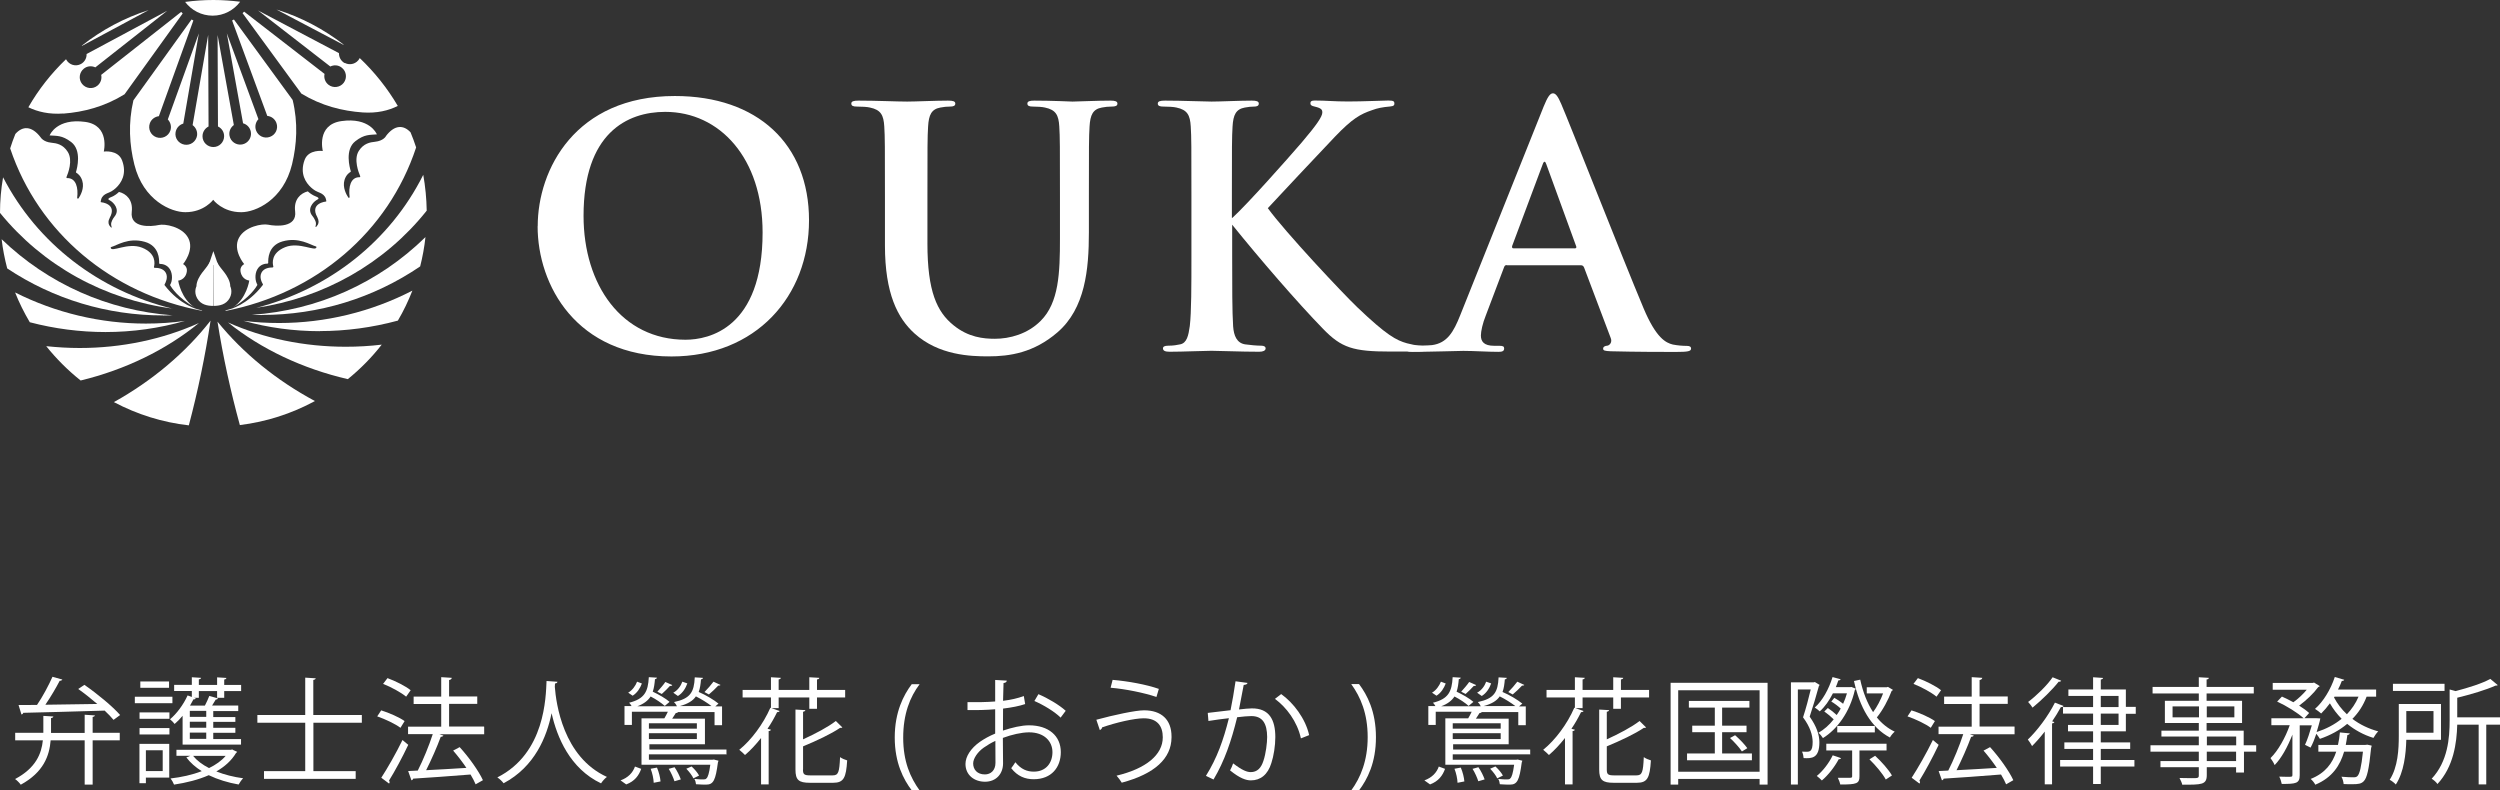
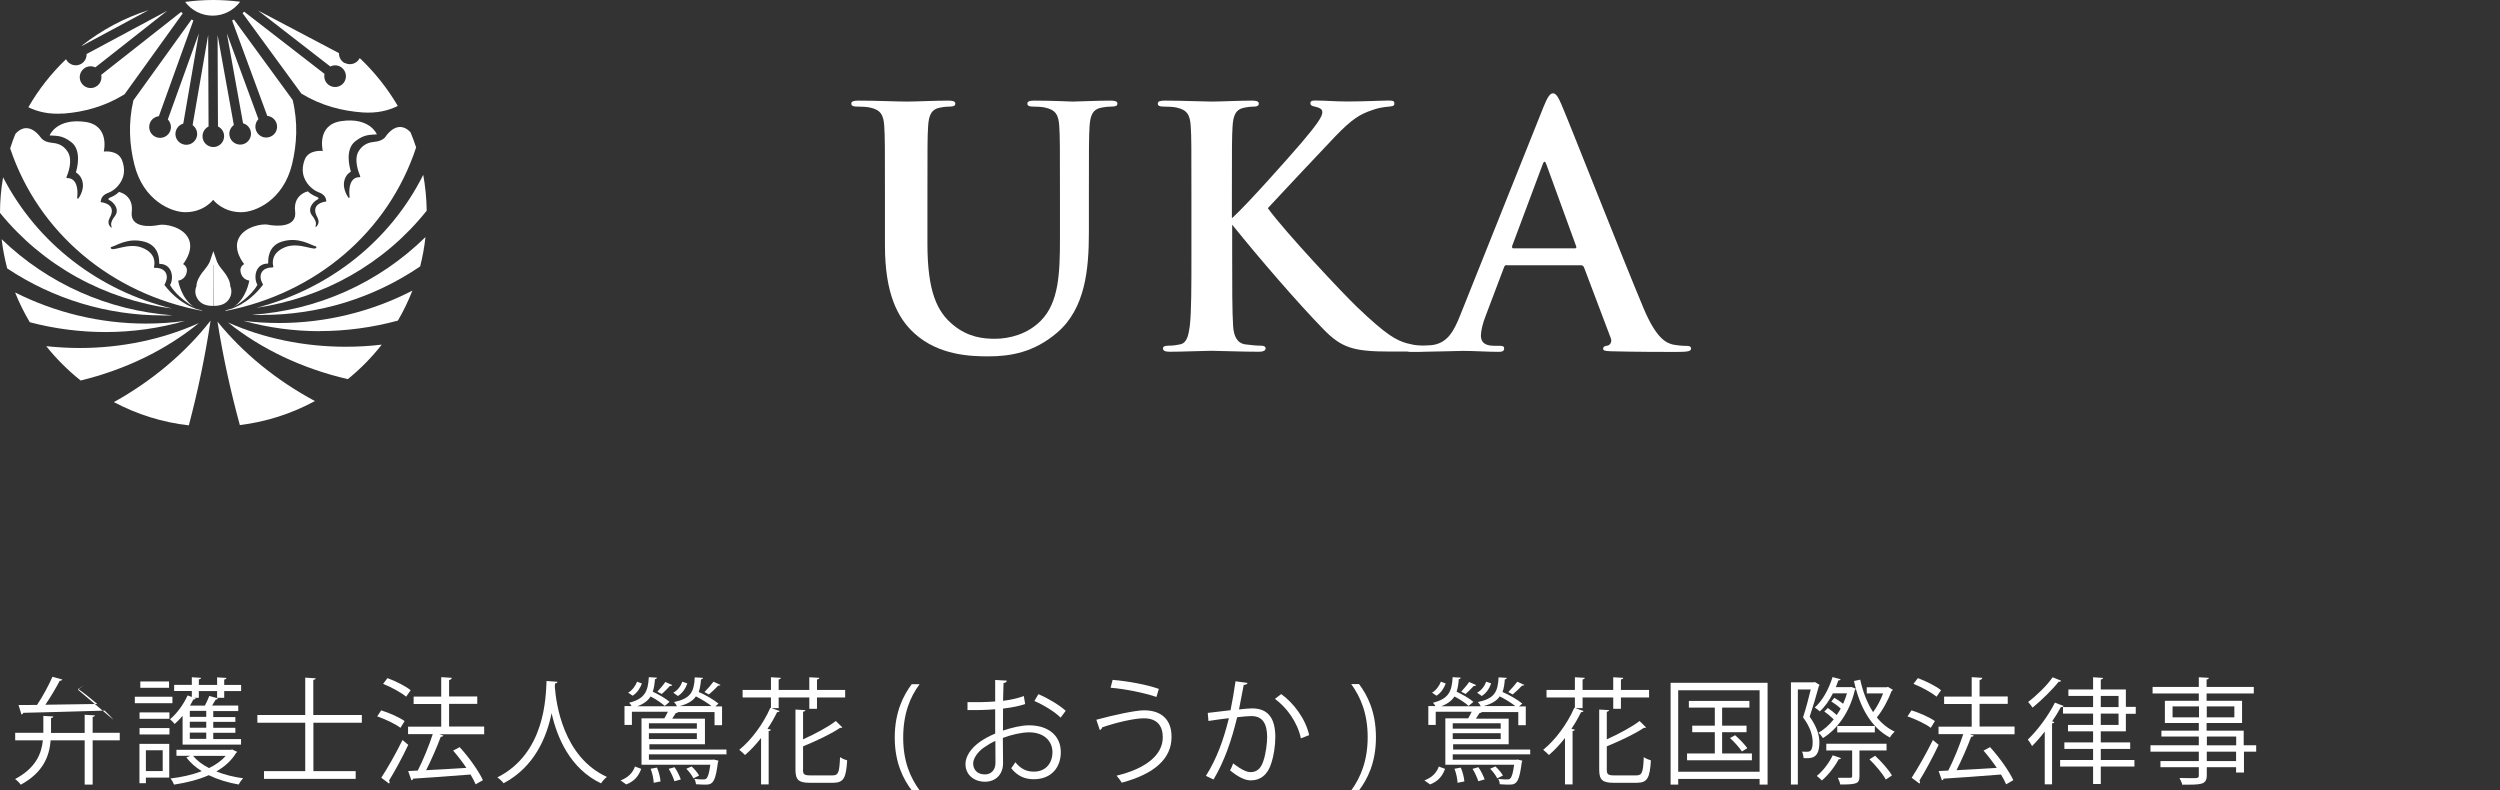
<svg xmlns="http://www.w3.org/2000/svg" id="_レイヤー_2" viewBox="0 0 260.13 82.24">
  <rect x="0" y="0" width="260.13" height="82.24" fill="#333333" stroke="none" />
  <defs>
    <style>.cls-1{fill:#fff;}</style>
  </defs>
  <g id="_ステージ">
    <path class="cls-1" d="M35.87,6.57c-.39-.21-.61-.62-.6-1.04L26.85,1.09l7.52,5.83c.38-.19.84-.16,1.19.12.49.38.58,1.09.2,1.58-.38.49-1.09.58-1.58.2-.36-.28-.5-.72-.41-1.13L25.4,1.21c-.05.05-.11.11-.16.16l6.12,8.37c2.09,1.27,4.27,1.81,6.38,1.96,1.48.1,2.69-.19,3.65-.68-1.08-1.84-2.42-3.52-3.96-4.98,0,.01-.01.03-.02.04-.29.55-.98.76-1.53.47Z" />
-     <path class="cls-1" d="M35.76,4.64c-2.08-1.61-4.44-2.86-7-3.65l6.97,3.67s.02-.01.03-.02Z" />
    <path class="cls-1" d="M15.47,1.05c-2.55.81-4.9,2.08-6.96,3.7.01,0,.02.01.03.02l6.93-3.72Z" />
    <path class="cls-1" d="M6.6,11.82c2.1-.16,4.28-.72,6.36-2.01L19.01,1.4c-.06-.05-.11-.11-.16-.16l-8.32,6.55c.09.41-.05.85-.4,1.13-.49.39-1.2.3-1.59-.19-.39-.49-.3-1.2.19-1.59.35-.28.81-.31,1.19-.13l7.48-5.89-8.39,4.5c.02.42-.2.83-.59,1.04-.55.3-1.23.09-1.53-.46,0-.01-.01-.03-.02-.04-1.53,1.47-2.86,3.15-3.92,5,.96.47,2.17.76,3.65.65Z" />
    <path class="cls-1" d="M22.13,1.63c1.17,0,2.21-.58,2.86-1.45-.91-.11-1.84-.18-2.78-.18-1,0-1.98.07-2.95.2.66.87,1.7,1.43,2.87,1.43Z" />
    <path class="cls-1" d="M21,32.36l.04-.05-.45-.12s-1.85-.42-3.46-2.51c-.02-.03-.02-.06,0-.09.09-.16.38-.71.13-1.19-.26-.5-.9-.54-1.16-.53-.05,0-.09-.05-.08-.1.09-.34.24-1.41-1.24-2-1.49-.59-3.21.55-3.26,0,0-.04.02-.07.06-.07.57-.15,1.77-1.02,3.48-.54,1.53.43,1.51,1.87,1.5,2.22,0,.04.03.08.08.08.21,0,.75.05,1.06.59.29.51.23,1.23.01,1.57-.01.02-.02.05,0,.07.12.21.82,1.32,2.57,2.31-1.45-.89-1.74-2.8-1.74-2.8,0,0,.76-.06.9-.94.09-.55-.39-.78-.39-.78,0,0,1.22-1.46.53-2.73-.64-1.18-2.45-1.48-3.05-1.34-.81.18-3.03.35-2.82-1.37.15-1.24-.58-1.89-1.33-2.07-.15.15-.43.39-.82.54-.42.16-.25.27-.25.27l.22.13c.22.14,1.03.86.37,1.65-.09.11-.17.24-.23.37-.07.15-.13.32-.1.49,0,.05.03.11.04.16,0,.02.02.08,0,.1-.04.02-.08-.04-.1-.06-.05-.06-.1-.12-.14-.18-.06-.1-.08-.21-.08-.33,0-.15.05-.29.12-.42,0,0,0-.02.01-.03.82-1.48-.91-1.62-.91-1.62-.07,0,0-.2.02-.3.08-.3.32-.5.6-.62.16-.07.33-.13.48-.22.16-.09.3-.21.44-.33.53-.49,1.2-1.44.65-2.89-.43-1.12-1.9-.91-1.9-.91,0,0,.67-2.74-1.95-3.09-2.94-.4-3.66,1.36-3.66,1.36,0,0,0,.02-.03.05.73.06,1.29-.04,2.25.69,1.12.86.61,2.75.5,3.11-.01.04,0,.07.04.09.14.08.46.32.61.82.25.78-.2,1.56-.38,1.83-.05.07-.16.03-.15-.05.13-1.02-.1-2.07-1.05-2.05-.05,0-.08-.06-.06-.11.16-.37.69-1.74.13-2.62-.49-.78-1.17-.9-1.7-.95-.85-.08-1.12-.56-1.12-.56-.94-1.23-1.89-1.19-2.63-.35-.2.49-.38.99-.54,1.5,2.95,8.8,10.53,15.12,19.95,16.9Z" />
    <path class="cls-1" d="M40.15,14.18s-.26.48-1.12.57c-.53.05-1.21.18-1.7.96-.55.88-.01,2.25.15,2.62.02.05,0,.11-.06.11-.95-.02-1.17,1.03-1.04,2.06.01.08-.1.12-.14.05-.18-.27-.63-1.05-.39-1.83.15-.5.47-.75.61-.82.03-.02.05-.05.04-.09-.11-.36-.64-2.25.48-3.12.95-.74,1.51-.64,2.24-.71-.02-.03-.03-.05-.03-.05,0,0-.73-1.75-3.67-1.33-2.63.38-1.93,3.11-1.93,3.11,0,0-1.47-.2-1.89.92-.54,1.45.14,2.4.67,2.88.14.12.28.24.44.33.15.09.32.15.48.22.28.12.52.31.61.61.03.1.09.3.02.3,0,0-1.73.16-.9,1.63,0,0,0,.02.01.03.07.13.11.28.12.42,0,.11-.02.23-.08.33-.04.06-.09.12-.13.18-.02.02-.06.08-.1.06-.02-.02,0-.08,0-.1.01-.05.03-.11.03-.16.03-.17-.03-.34-.11-.49-.06-.13-.14-.26-.23-.37-.67-.78.13-1.51.36-1.65l.22-.14s.17-.12-.25-.27c-.39-.15-.68-.39-.83-.53-.75.19-1.48.84-1.32,2.08.22,1.72-2,1.56-2.81,1.39-.6-.13-2.41.18-3.04,1.37-.68,1.28.55,2.73.55,2.73,0,0-.48.23-.38.78.15.88.91.93.91.93,0,0-.28,1.91-1.72,2.81,1.74-1,2.43-2.11,2.55-2.33.01-.02.01-.05,0-.07-.21-.34-.29-1.06,0-1.57.31-.55.85-.6,1.06-.6.04,0,.08-.04.08-.08-.01-.35-.04-1.79,1.48-2.23,1.7-.49,2.91.37,3.48.52.03,0,.06.04.06.07-.05.54-1.78-.59-3.26.01-1.48.6-1.32,1.67-1.23,2.01.01.05-.03.1-.08.1-.26,0-.9.04-1.15.54-.25.48.04,1.03.14,1.19.02.03.01.06,0,.09-1.6,2.1-3.45,2.53-3.45,2.53l-.45.12.04.05c9.4-1.84,16.91-8.21,19.81-17.01-.17-.53-.37-1.06-.58-1.57-.73-.79-1.67-.81-2.58.41Z" />
    <path class="cls-1" d="M22.19,20.8s.96,1.29,2.92,1.28c1.47,0,4.37-1.25,5.28-4.99.49-2.05.64-4.3.06-6.69l-6.11-8.37c-.06.03-.13.07-.19.1l3.66,9.93c.42.04.79.31.95.73.22.59-.08,1.24-.67,1.45-.59.22-1.23-.08-1.45-.67-.15-.42-.04-.87.25-1.17l-3.29-8.94,1.69,9.37c.4.11.73.44.81.89.11.61-.3,1.2-.91,1.31-.61.11-1.2-.3-1.31-.91-.08-.44.11-.86.45-1.11l-1.69-9.37.04,9.52c.38.18.64.56.64,1.01,0,.62-.5,1.13-1.12,1.13-.62,0-1.13-.5-1.13-1.12,0-.45.26-.83.63-1.02l-.04-9.53-1.62,9.39c.34.25.53.67.46,1.11-.11.61-.69,1.03-1.31.92-.62-.11-1.03-.69-.92-1.3.08-.44.4-.77.8-.89l1.62-9.39-3.23,8.96c.29.3.41.75.26,1.17-.21.59-.86.89-1.45.68-.59-.21-.89-.86-.68-1.45.15-.42.53-.69.94-.74l3.59-9.96c-.06-.03-.12-.06-.19-.1l-6.05,8.41c-.56,2.39-.41,4.65.1,6.69.93,3.74,3.85,4.96,5.31,4.95,1.96,0,2.9-1.3,2.9-1.3Z" />
    <path class="cls-1" d="M33.27,34.46c-2.7,0-5.41-.37-7.94-1.08,1.23.16,2.47.23,3.72.23,4.8,0,9.58-1.16,13.86-3.37-.42,1.07-.92,2.12-1.51,3.12-2.66.72-5.4,1.09-8.13,1.09Z" />
    <path class="cls-1" d="M24.96,44.24c-.97-3.54-1.76-7.16-2.33-10.77,2.65,3.27,6.14,6.12,10.14,8.26-2.44,1.32-5.06,2.16-7.81,2.5Z" />
    <path class="cls-1" d="M36.19,39.45c-4.71-1.09-9-3.12-12.47-5.9,3.72,1.66,7.94,2.53,12.25,2.53,1.24,0,2.51-.07,3.75-.22-1.03,1.32-2.21,2.52-3.53,3.59Z" />
    <path class="cls-1" d="M27.26,32.78c-.35,0-.71,0-1.06-.02,6.86-.48,13.19-3.31,18.07-8.09-.11,1.04-.3,2.06-.55,3.05-4.87,3.31-10.56,5.05-16.46,5.05Z" />
    <path class="cls-1" d="M19.65,44.26c-2.74-.31-5.36-1.13-7.8-2.42,3.99-2.22,7.46-5.14,10.06-8.48-.55,3.64-1.31,7.3-2.26,10.89Z" />
    <path class="cls-1" d="M26.67,32.03c7.6-1.96,13.93-6.96,17.37-13.84.22,1.23.34,2.48.36,3.73-4.38,5.5-10.72,9.08-17.73,10.11Z" />
    <path class="cls-1" d="M17.96,32.11c-7.08-.93-13.5-4.47-17.96-9.96,0-1.24.11-2.49.32-3.7,3.55,6.87,9.98,11.81,17.65,13.67Z" />
    <path class="cls-1" d="M16.96,32.82c-5.79,0-11.4-1.69-16.21-4.89-.26-.99-.46-2.01-.58-3.04,4.83,4.65,11.07,7.42,17.8,7.92-.33.01-.67.02-1.01.02h0Z" />
    <path class="cls-1" d="M8.39,39.59c-1.33-1.06-2.53-2.26-3.58-3.57,1.16.12,2.32.19,3.48.19,4.37,0,8.64-.9,12.41-2.6-3.42,2.79-7.65,4.85-12.3,5.98Z" />
    <path class="cls-1" d="M10.99,34.55c-2.65,0-5.3-.34-7.89-1.02-.59-1-1.11-2.04-1.53-3.1,4.21,2.12,8.9,3.24,13.61,3.24,1.37,0,2.73-.09,4.07-.28-2.63.76-5.45,1.16-8.26,1.16h0Z" />
    <path class="cls-1" d="M22.72,27.64l-.52-1.51-.51,1.51c.17-.03.34-.05.52-.06s.35.02.52.05Z" />
    <path class="cls-1" d="M22.2,27.43c-.2,0-.32-.26-.42-.08-.22.4-.49.68-.75,1.03-.23.31-.59.86-.59,1.41,0,0-.3.58.07,1.24s1.04.8,1.68.8" />
    <path class="cls-1" d="M22.2,27.43c.2,0,.32-.26.42-.08.22.4.49.68.75,1.03.23.31.59.86.59,1.41,0,0,.3.58-.07,1.24s-1.04.8-1.68.8" />
-     <path class="cls-1" d="M55.95,23.54c0-5.91,3.91-13.55,14.27-13.55,8.61,0,13.96,5.01,13.96,12.93s-5.53,14.17-14.31,14.17c-9.92,0-13.93-7.43-13.93-13.55ZM79.35,24.19c0-7.74-4.46-12.55-10.13-12.55-3.97,0-8.5,2.21-8.5,10.82,0,7.19,3.97,12.89,10.61,12.89,2.42,0,8.02-1.18,8.02-11.16Z" />
    <path class="cls-1" d="M96.5,25.33c0,5.01,1,7.12,2.7,8.5,1.56,1.28,3.15,1.42,4.32,1.42,1.52,0,3.39-.48,4.77-1.87,1.9-1.9,2-5.01,2-8.57v-4.32c0-5.25,0-6.22-.07-7.33-.07-1.18-.35-1.73-1.49-1.97-.28-.07-.86-.1-1.24-.1s-.59-.07-.59-.31.24-.31.73-.31c1.76,0,3.94.1,3.97.1.41,0,2.59-.1,3.94-.1.48,0,.73.07.73.31s-.21.31-.62.31c-.38,0-.59.03-1,.1-.93.17-1.21.76-1.28,1.97-.07,1.11-.07,2.07-.07,7.33v3.7c0,3.84-.38,7.91-3.28,10.4-2.45,2.11-4.94,2.49-7.19,2.49-1.83,0-5.15-.1-7.67-2.38-1.76-1.59-3.08-4.15-3.08-9.16v-5.05c0-5.25,0-6.22-.07-7.33-.07-1.18-.35-1.73-1.49-1.97-.28-.07-.86-.1-1.35-.1-.38,0-.59-.07-.59-.31s.24-.31.76-.31c1.83,0,4.01.1,5.05.1.83,0,3.01-.1,4.25-.1.52,0,.76.07.76.31s-.21.31-.55.31c-.38,0-.59.03-1,.1-.93.17-1.21.76-1.28,1.97-.07,1.11-.07,2.07-.07,7.33v4.84Z" />
    <path class="cls-1" d="M128.23,22.67c1.56-1.42,5.67-6.05,7.22-7.85,1.59-1.87,2.14-2.7,2.14-3.11,0-.28-.07-.45-.79-.62-.35-.07-.45-.17-.45-.35s.1-.28.45-.28c1.21,0,1.97.1,3.49.1s3.66-.1,4.18-.1c.55,0,.62.1.62.31,0,.14-.03.28-.45.31-.79.07-1.31.17-1.87.38-1.21.41-2.04.86-3.87,2.77-1.62,1.69-6.08,6.46-6.98,7.43,1.83,2.52,7.81,8.88,9.33,10.33,3.04,2.9,4.04,3.42,5.15,3.73.66.17.76.17,1.24.24.48.03.69.1.69.31,0,.24-.17.31-.66.31h-2.97c-3.91,0-5.12-.38-7.05-2.38-2.66-2.73-6.57-7.26-9.44-10.82v3.18c0,3.18,0,5.91.1,7.4.07.97.38,1.73,1.24,1.87.48.07,1.24.14,1.69.14.28,0,.45.1.45.28,0,.24-.28.35-.66.35-1.94,0-4.11-.1-4.98-.1-.79,0-2.97.1-4.35.1-.45,0-.69-.1-.69-.35,0-.17.14-.28.55-.28.52,0,.93-.07,1.24-.14.69-.14.86-.9,1-1.9.17-1.45.17-4.18.17-7.36v-6.08c0-5.25,0-6.22-.07-7.33-.07-1.18-.35-1.73-1.49-1.97-.28-.07-.86-.1-1.35-.1-.38,0-.59-.07-.59-.31s.24-.31.76-.31c1.83,0,4.01.1,4.84.1s3.01-.1,4.18-.1c.48,0,.73.07.73.31s-.21.31-.48.31c-.35,0-.55.03-.97.1-.93.17-1.21.76-1.28,1.97-.07,1.11-.07,2.07-.07,7.33v2.18Z" />
    <path class="cls-1" d="M156.79,27.58c-.17,0-.24.07-.31.28l-1.87,4.94c-.35.86-.52,1.69-.52,2.11,0,.62.31,1.07,1.38,1.07h.52c.41,0,.52.07.52.28,0,.28-.21.35-.59.35-1.11,0-2.59-.1-3.66-.1-.38,0-3.49.1-5.29.1-.45,0-.66-.07-.66-.35,0-.21.21-.28.48-.28.31,0,1.93-.03,2.21-.07,1.59-.21,2.25-1.38,2.94-3.11l8.68-21.71c.41-1,.66-1.38.97-1.38.28,0,.52.31.86,1.11.83,1.9,6.36,16,8.57,21.26,1.31,3.11,2.32,3.59,3.04,3.77.52.1,1.04.14,1.45.14.28,0,.45.07.45.28,0,.28-.31.35-1.59.35s-4.01,0-6.77-.07c-.62-.03-.79-.07-.79-.28,0-.17.14-.28.48-.31.24-.07.48-.38.31-.79l-2.77-7.33c-.07-.17-.17-.24-.35-.24h-7.71ZM163.84,25.85c.17,0,.21-.1.17-.21l-3.11-8.54c-.1-.31-.24-.41-.38,0l-3.18,8.5c-.03.14,0,.24.14.24h6.36Z" />
-     <path class="cls-1" d="M9.88,74.43c-.01.08-.08.14-.24.17v1.65h2.82v.78h-2.82v4.61h-.83v-4.61h-3.54c-.13,1.61-.73,3.32-3.11,4.62-.12-.18-.4-.46-.59-.59,2.17-1.15,2.75-2.65,2.89-4.03H1.58v-.78h2.93v-1.76l1.04.06c-.01.08-.07.14-.24.17v1.54h3.5v-1.89l1.07.07ZM11.81,74.9c-.24-.29-.55-.61-.92-.96-3.11.1-6.43.18-8.47.23-.02.1-.1.16-.19.17l-.3-.98c.55,0,1.2-.01,1.92-.01.59-.86,1.22-2.05,1.61-2.93l1.03.29c-.05.08-.14.13-.28.13-.37.72-.95,1.7-1.49,2.49,1.63-.02,3.53-.05,5.4-.08-.64-.55-1.33-1.1-1.98-1.56l.64-.43c1.32.91,2.93,2.24,3.72,3.14l-.68.5Z" />
+     <path class="cls-1" d="M9.88,74.43c-.01.08-.08.14-.24.17v1.65h2.82v.78h-2.82v4.61h-.83v-4.61h-3.54c-.13,1.61-.73,3.32-3.11,4.62-.12-.18-.4-.46-.59-.59,2.17-1.15,2.75-2.65,2.89-4.03H1.58v-.78h2.93v-1.76l1.04.06c-.01.08-.07.14-.24.17v1.54h3.5v-1.89l1.07.07ZM11.81,74.9c-.24-.29-.55-.61-.92-.96-3.11.1-6.43.18-8.47.23-.02.1-.1.16-.19.17l-.3-.98c.55,0,1.2-.01,1.92-.01.59-.86,1.22-2.05,1.61-2.93l1.03.29c-.05.08-.14.13-.28.13-.37.72-.95,1.7-1.49,2.49,1.63-.02,3.53-.05,5.4-.08-.64-.55-1.33-1.1-1.98-1.56l.64-.43l-.68.5Z" />
    <path class="cls-1" d="M17.94,72.5v.67h-3.91v-.67h3.91ZM17.61,77.4v3.51h-2.43v.58h-.67v-4.09h3.11ZM14.52,74.79v-.66h3.11v.66h-3.11ZM14.52,76.42v-.66h3.11v.66h-3.11ZM17.59,70.91v.66h-2.99v-.66h2.99ZM16.93,78.07h-1.75v2.16h1.75v-2.16ZM19,77.45v-2.97c-.26.32-.55.61-.83.85-.1-.13-.32-.37-.48-.49.68-.56,1.4-1.52,1.83-2.48l.44.16v-.62h-1.84v-.64h1.84v-.79l.96.06c-.01.08-.07.14-.23.16v.58h1.9v-.79l.97.06c-.01.08-.07.14-.23.17v.56h1.76v.64h-1.76v.7h-.74v-.7h-1.9v.7h-.5l.18.06c-.02.07-.11.11-.24.1-.11.22-.23.43-.36.65h1.55c.17-.32.35-.73.46-1.01l.9.26c-.02.07-.1.12-.23.12-.11.18-.24.41-.38.62h2.72v.58h-2.6v.62h2.3v.5h-2.3v.62h2.3v.52h-2.3v.65h2.89v.58h-6.08ZM18.37,78.02h5.65c.11-.02.12-.04.14-.04.06.04.12.07.52.25-.04.06-.08.1-.12.12-.47.79-1.19,1.43-2.05,1.92.85.34,1.81.58,2.79.71-.17.17-.37.46-.47.65-1.1-.19-2.17-.52-3.11-.97-1.09.48-2.35.79-3.61.98-.07-.19-.23-.47-.36-.64,1.12-.13,2.24-.37,3.24-.76-.65-.41-1.19-.88-1.6-1.43l.42-.17h-1.45v-.64ZM21.46,74.59v-.62h-1.71v.62h1.71ZM21.46,75.72v-.62h-1.71v.62h1.71ZM21.46,76.88v-.65h-1.71v.65h1.71ZM20.09,78.65c.4.49.97.92,1.66,1.27.7-.34,1.3-.76,1.73-1.27h-3.38Z" />
    <path class="cls-1" d="M37.66,75.2h-5.05v5.04h4.4v.8h-9.54v-.8h4.29v-5.04h-4.98v-.8h4.98v-3.89l1.09.07c-.01.08-.08.14-.25.17v3.65h5.05v.8Z" />
    <path class="cls-1" d="M39.65,73.91c.84.26,1.91.73,2.45,1.12l-.43.7c-.53-.4-1.58-.9-2.42-1.19l.41-.62ZM39.67,80.93c.62-.95,1.54-2.55,2.21-3.93.48.41.54.46.6.5-.61,1.3-1.42,2.79-2,3.72.04.06.06.12.06.17,0,.06-.02.11-.06.14l-.8-.6ZM40.32,70.56c.84.31,1.88.83,2.41,1.26l-.47.67c-.52-.43-1.55-1-2.4-1.33l.46-.6ZM50.38,75.62v.78h-4.67l.43.14c-.04.07-.13.12-.28.13-.37,1.02-.98,2.4-1.52,3.47,1.26-.07,2.74-.14,4.19-.24-.42-.62-.91-1.26-1.38-1.8l.68-.36c.95,1.04,1.98,2.48,2.42,3.44l-.76.43c-.12-.3-.31-.65-.53-1.02-2.21.18-4.52.34-5.97.43-.02.1-.1.16-.18.17l-.34-.96,1-.05c.55-1.07,1.18-2.61,1.56-3.79h-2.57v-.78h3.45v-2.36h-2.87v-.77h2.87v-2.02l1.1.07c-.01.12-.12.2-.28.23v1.71h2.93v.77h-2.93v2.36h3.62Z" />
    <path class="cls-1" d="M58,70.94c0,.1-.1.16-.25.18l-.02.35c.13,1.69.85,7.29,5.42,9.37-.23.17-.48.46-.61.67-3.24-1.54-4.58-4.8-5.14-7.28h-.01c-.5,2.43-1.74,5.55-4.99,7.27-.14-.19-.4-.44-.65-.61,5-2.51,5.04-8.41,5.12-10.03l1.14.08Z" />
    <path class="cls-1" d="M66.72,80c-.25.7-.68,1.29-1.56,1.62l-.59-.42c.78-.28,1.28-.8,1.5-1.44l.65.24ZM75.54,78.49h-8.02v.56h6.61l.16-.02c.06.02.11.04.47.12-.01.07-.04.13-.06.19-.24,1.82-.46,2.3-1.21,2.3-.22,0-.64,0-1.07-.04-.01-.16-.07-.4-.17-.55.41.05.78.05.94.05.14,0,.24-.01.31-.1.16-.13.29-.54.41-1.43h-7.16v-4.83h2.38c.13-.22.26-.47.36-.68h-3.74v1.37h-.77v-1.96h.74c-.07-.13-.18-.28-.26-.35,1.59-.4,1.97-1.13,2.05-2.66l.84.05c0,.08-.07.14-.2.16-.04.49-.1.92-.23,1.3.62.29,1.37.72,1.75,1.06l-.5.42c-.34-.3-.92-.7-1.47-.98-.28.43-.71.77-1.39,1.02h4.13c-.07-.16-.2-.34-.31-.44,1.7-.36,2.09-1.02,2.16-2.57l.85.05c0,.08-.06.14-.2.16-.04.5-.1.94-.24,1.31.74.31,1.61.84,2.06,1.21l-.33.29h.7v1.96h-.78v-1.37h-3.8c-.04.06-.11.1-.23.1-.11.18-.24.38-.38.59h3.41v2.66h-5.78v.55h8.02v.53ZM65.37,72.07c.42-.24.76-.71.92-1.14l.5.19c-.18.48-.48.97-.96,1.27l-.47-.32ZM72.51,75.26h-4.99v.56h4.99v-.56ZM67.52,76.9h4.99v-.61h-4.99v.61ZM68.02,81.45c-.01-.4-.14-1.01-.32-1.46l.66-.12c.2.46.34,1.04.37,1.44l-.71.14ZM69.95,71.29c-.04.07-.13.1-.24.08-.22.24-.56.59-.85.84-.1-.04-.37-.2-.46-.24.26-.29.64-.72.83-1.01l.72.32ZM70.18,81.29c-.11-.35-.35-.9-.6-1.29l.61-.17c.28.4.53.92.65,1.27l-.66.19ZM70.05,72.08c.46-.24.79-.7.95-1.15l.52.18c-.18.5-.48,1-.98,1.31l-.48-.34ZM74.04,73.47c-.42-.32-1.04-.72-1.63-1.01-.31.46-.83.78-1.68,1.01h3.31ZM72.15,80.99c-.13-.29-.44-.7-.74-1l.55-.24c.32.29.64.67.78.95l-.59.29ZM73.3,72.01c.3-.3.71-.77.94-1.08l.73.34c-.05.06-.12.08-.24.07-.25.28-.65.65-.97.92l-.46-.25Z" />
    <path class="cls-1" d="M81.03,73.68h-.76l.85.3c-.02.08-.12.12-.26.12-.29.59-.62,1.18-1,1.73l.36.1c-.02.07-.1.13-.24.14v5.55h-.79v-4.83c-.53.67-1.09,1.28-1.67,1.77-.14-.14-.42-.41-.6-.54,1.24-1,2.49-2.67,3.24-4.38l.06.02v-1.09h-2.95v-.78h2.95v-1.32l1.03.06c-.01.08-.07.14-.23.17v1.09h3.19v-1.32l1.04.06c-.01.1-.08.14-.24.17v1.09h2.93v.78h-2.93v1.18h-.8v-1.18h-3.19v1.1ZM83.55,80.07c0,.5.12.61.77.61h2.32c.6,0,.7-.32.77-1.9.19.14.52.28.74.34-.11,1.8-.35,2.33-1.46,2.33h-2.41c-1.18,0-1.51-.29-1.51-1.38v-6.24l1.03.06c-.01.08-.08.14-.24.17v2.87c1.27-.58,2.6-1.28,3.41-1.91l.68.67s-.07.05-.13.05c-.02,0-.06,0-.1-.01-.94.64-2.46,1.35-3.86,1.93v2.41Z" />
    <path class="cls-1" d="M94.87,82.24c-.85-1.12-1.77-2.85-1.77-5.5s.91-4.41,1.77-5.55h.82c-1,1.33-1.71,3.09-1.71,5.57s.74,4.14,1.71,5.49h-.82Z" />
    <path class="cls-1" d="M106.7,73.25c-.64.22-1.43.37-2.33.48,0,.76-.01,1.59-.01,2.29.94-.32,1.94-.55,2.71-.55,2.04,0,3.31,1.1,3.31,2.79,0,1.58-.97,2.82-2.82,2.82-.89,0-1.69-.31-2.34-1.15.14-.18.31-.42.43-.62.59.74,1.22.98,1.92.98,1.27,0,1.94-.91,1.94-2.03s-.85-2.07-2.46-2.06c-.77.01-1.76.23-2.7.58,0,.89.02,2.31.02,2.65,0,1.08-.71,1.91-1.88,1.91-1.1,0-2.03-.68-2.03-1.85,0-.77.55-1.63,1.5-2.3.43-.3.98-.61,1.59-.86v-2.53c-.96.08-1.92.1-2.88.08v-.82c1.04.01,2,0,2.88-.07v-2.24l1.21.07c-.01.14-.13.23-.34.25-.02.47-.04,1.18-.05,1.85.8-.1,1.54-.26,2.16-.5l.14.84ZM103.58,79.37c0-.31-.01-1.29-.01-2.28-.44.2-.86.46-1.22.71-.62.44-1.09,1.12-1.09,1.64,0,.62.41,1.14,1.22,1.14.61,0,1.1-.42,1.1-1.2h0ZM110.36,74.67c-.61-.61-1.76-1.31-2.73-1.73l.42-.71c1.03.44,2.18,1.13,2.84,1.73l-.53.71Z" />
    <path class="cls-1" d="M114.08,74.89c1.8-.49,4.07-.98,4.96-.98,1.8,0,2.86.96,2.86,2.73v.1c-.02,2.18-1.74,3.78-5.18,4.7-.11-.2-.36-.53-.54-.73,3.07-.73,4.81-2.17,4.81-3.99,0-1.15-.55-1.98-1.98-1.98-.96,0-2.87.43-4.34.95.01.1-.11.22-.23.28l-.36-1.07ZM115.76,70.74c1.64.14,3.54.49,4.82.94l-.25.84c-1.27-.43-3.21-.83-4.77-.96l.21-.82Z" />
    <path class="cls-1" d="M129.81,71.05c-.02.14-.17.2-.4.22-.13.67-.35,1.83-.49,2.55.54-.06,1.03-.11,1.33-.11,1.82-.02,2.45,1.19,2.45,2.99,0,.9-.17,1.97-.41,2.69-.37,1.22-1.14,1.81-2.13,1.81-.49,0-1.14-.2-2.17-1.04.13-.22.23-.48.32-.73.96.74,1.46.91,1.83.91.68,0,1.09-.43,1.33-1.2.25-.74.38-1.85.38-2.46-.01-1.37-.46-2.18-1.66-2.17-.36,0-.85.05-1.46.12-.6,2.45-1.31,4.55-2.46,6.48l-.79-.38c1.16-1.86,1.82-3.72,2.39-6-.61.07-1.49.18-2.13.29l-.07-.84c.59-.07,1.57-.18,2.37-.28.18-.88.37-1.96.52-3.01l1.25.17ZM135.36,76.82c-.38-1.75-1.52-3.24-2.7-4.1l.65-.5c1.27.9,2.53,2.55,2.91,4.27l-.86.34Z" />
    <path class="cls-1" d="M141.41,71.18c.85,1.12,1.76,2.85,1.76,5.53s-.9,4.38-1.76,5.53h-.81c.97-1.33,1.71-3.09,1.71-5.54s-.73-4.16-1.71-5.52h.81Z" />
    <path class="cls-1" d="M150.36,80c-.25.7-.68,1.29-1.56,1.62l-.59-.42c.78-.28,1.28-.8,1.5-1.44l.65.24ZM159.18,78.49h-8.02v.56h6.61l.16-.02c.06.02.11.04.47.12-.01.07-.04.13-.06.19-.24,1.82-.46,2.3-1.21,2.3-.22,0-.64,0-1.07-.04-.01-.16-.07-.4-.17-.55.41.05.78.05.94.05.14,0,.24-.01.31-.1.16-.13.29-.54.41-1.43h-7.16v-4.83h2.38c.13-.22.26-.47.36-.68h-3.74v1.37h-.77v-1.96h.74c-.07-.13-.18-.28-.26-.35,1.6-.4,1.97-1.13,2.05-2.66l.84.05c0,.08-.07.14-.2.16-.04.49-.1.92-.23,1.3.62.29,1.37.72,1.75,1.06l-.5.42c-.33-.3-.92-.7-1.47-.98-.28.43-.71.77-1.39,1.02h4.13c-.07-.16-.2-.34-.31-.44,1.7-.36,2.09-1.02,2.16-2.57l.85.05c0,.08-.06.14-.2.16-.04.5-.1.94-.24,1.31.74.31,1.61.84,2.06,1.21l-.34.29h.7v1.96h-.78v-1.37h-3.8c-.04.06-.11.1-.23.1-.11.18-.24.38-.38.59h3.41v2.66h-5.78v.55h8.02v.53ZM149.01,72.07c.42-.24.75-.71.92-1.14l.5.19c-.18.48-.48.97-.96,1.27l-.47-.32ZM156.15,75.26h-4.99v.56h4.99v-.56ZM151.16,76.9h4.99v-.61h-4.99v.61ZM151.66,81.45c-.01-.4-.14-1.01-.32-1.46l.66-.12c.2.46.34,1.04.37,1.44l-.71.14ZM153.59,71.29c-.04.07-.13.1-.24.08-.22.24-.56.59-.85.84-.1-.04-.37-.2-.46-.24.26-.29.64-.72.83-1.01l.72.32ZM153.82,81.29c-.11-.35-.35-.9-.6-1.29l.61-.17c.28.4.53.92.65,1.27l-.66.19ZM153.69,72.08c.46-.24.79-.7.95-1.15l.52.18c-.18.5-.48,1-.98,1.31l-.48-.34ZM157.68,73.47c-.42-.32-1.04-.72-1.63-1.01-.31.46-.83.78-1.68,1.01h3.31ZM155.79,80.99c-.13-.29-.44-.7-.74-1l.55-.24c.32.29.64.67.78.95l-.59.29ZM156.94,72.01c.3-.3.71-.77.94-1.08l.73.34c-.05.06-.12.08-.24.07-.25.28-.65.65-.97.92l-.46-.25Z" />
    <path class="cls-1" d="M164.67,73.68h-.75l.85.3c-.02.08-.12.12-.26.12-.29.59-.62,1.18-1,1.73l.36.1c-.02.07-.1.13-.24.14v5.55h-.79v-4.83c-.53.67-1.09,1.28-1.67,1.77-.14-.14-.42-.41-.6-.54,1.24-1,2.5-2.67,3.24-4.38l.06.02v-1.09h-2.95v-.78h2.95v-1.32l1.03.06c-.01.08-.07.14-.23.17v1.09h3.19v-1.32l1.04.06c-.01.1-.08.14-.24.17v1.09h2.93v.78h-2.93v1.18h-.8v-1.18h-3.19v1.1ZM167.19,80.07c0,.5.12.61.77.61h2.31c.6,0,.7-.32.77-1.9.19.14.52.28.74.34-.11,1.8-.35,2.33-1.46,2.33h-2.41c-1.17,0-1.51-.29-1.51-1.38v-6.24l1.03.06c-.01.08-.08.14-.24.17v2.87c1.27-.58,2.6-1.28,3.41-1.91l.68.67s-.07.05-.13.05c-.02,0-.06,0-.1-.01-.94.64-2.46,1.35-3.86,1.93v2.41Z" />
    <path class="cls-1" d="M173.83,71.05h10.09v10.59h-.83v-.59h-8.47v.59h-.79v-10.59ZM174.62,80.3h8.47v-8.48h-8.47v8.48ZM179.18,78.4h3.11v.71h-6.75v-.71h2.89v-2.21h-2.35v-.68h2.35v-1.88h-2.7v-.7h6.3v.7h-2.84v1.88h2.54v.68h-2.54v2.21ZM181.25,78.19c-.25-.38-.78-.98-1.24-1.4l.53-.29c.47.41,1.01.97,1.27,1.35l-.56.34Z" />
    <path class="cls-1" d="M188.85,70.97l.49.3s-.05.08-.08.11c-.25.92-.62,2.18-.96,3.19.73,1.03,1.01,1.9,1.01,2.67,0,1.67-.79,1.69-1.64,1.64-.01-.19-.07-.49-.17-.67.16.01.3.01.43.01.37,0,.68,0,.68-1.03-.01-.7-.25-1.54-1-2.55.3-.91.6-2.05.8-2.9h-1.34v9.89h-.72v-10.63h2.38l.12-.04ZM190.87,72.61c.3.17.65.41.91.62.16-.35.29-.71.4-1.09h-1.46c-.37.74-.85,1.42-1.37,1.88-.12-.11-.35-.3-.52-.4.79-.7,1.46-1.9,1.85-3.17l.84.23c-.02.08-.11.12-.24.12-.07.23-.17.47-.26.7h1.48l.14-.02c.35.13.41.16.46.19-.02.06-.06.1-.1.13-.53,2.3-1.82,4.07-3.32,5-.1-.17-.3-.42-.47-.55.56-.32,1.12-.8,1.59-1.4-.26-.26-.65-.59-.98-.82l.37-.36c.31.2.67.49.92.73.16-.22.29-.44.42-.67-.26-.25-.65-.54-.98-.73l.32-.4ZM191.32,79c-.42.8-1.1,1.66-1.75,2.21-.12-.13-.37-.35-.53-.47.61-.49,1.26-1.32,1.66-2.15.64.22.76.25.86.3-.02.07-.11.11-.24.11ZM196.3,78.09h-2.82v2.69c0,.76-.29.85-1.99.85-.04-.2-.16-.5-.26-.7.61.01,1.14.01,1.3,0,.16-.01.19-.04.19-.18v-2.66h-2.69v-.7h6.27v.7ZM191.17,76.21v-.67h3.91v.67h-3.91ZM196.44,71.47l.52.31c-.01.06-.08.08-.13.11-.34.91-.92,2-1.54,2.76.52.64,1.14,1.14,1.86,1.48-.17.14-.4.41-.5.61-1.97-1.04-3.15-3.17-3.74-5.88l.65-.14c.28,1.28.72,2.43,1.34,3.38.41-.55.79-1.28,1.04-1.95h-1.7v-.64h2.08l.13-.04ZM196.22,81.11c-.31-.58-1.04-1.46-1.7-2.1l.59-.37c.66.61,1.42,1.46,1.75,2.05l-.64.42Z" />
    <path class="cls-1" d="M198.88,73.91c.84.26,1.91.73,2.45,1.12l-.43.7c-.53-.4-1.58-.9-2.42-1.19l.41-.62ZM198.91,80.93c.62-.95,1.54-2.55,2.21-3.93.48.41.54.46.6.5-.61,1.3-1.42,2.79-2,3.72.04.06.06.12.06.17,0,.06-.02.11-.06.14l-.8-.6ZM199.56,70.56c.84.31,1.88.83,2.41,1.26l-.47.67c-.52-.43-1.55-1-2.4-1.33l.46-.6ZM209.62,75.62v.78h-4.67l.43.14c-.04.07-.13.12-.28.13-.37,1.02-.98,2.4-1.52,3.47,1.26-.07,2.73-.14,4.19-.24-.42-.62-.91-1.26-1.38-1.8l.68-.36c.95,1.04,1.98,2.48,2.42,3.44l-.75.43c-.12-.3-.31-.65-.53-1.02-2.21.18-4.52.34-5.97.43-.02.1-.1.16-.18.17l-.34-.96,1-.05c.55-1.07,1.18-2.61,1.56-3.79h-2.57v-.78h3.45v-2.36h-2.87v-.77h2.87v-2.02l1.1.07c-.01.12-.12.2-.28.23v1.71h2.93v.77h-2.93v2.36h3.62Z" />
    <path class="cls-1" d="M212.76,76.12c-.43.56-.89,1.08-1.32,1.51-.08-.17-.31-.52-.44-.68.96-.91,2.1-2.41,2.82-3.84l.9.35c-.05.1-.17.12-.28.11-.26.49-.58,1-.91,1.49l.23.07c-.02.07-.1.13-.24.14v6.34h-.76v-5.49ZM214.47,70.83c-.05.11-.17.11-.26.1-.65.83-1.79,1.94-2.72,2.7-.1-.16-.31-.44-.46-.59.89-.67,1.98-1.73,2.55-2.57l.89.36ZM221.2,76.1h-2.61v1.15h3.06v.68h-3.06v1.15h3.5v.68h-3.5v1.82h-.8v-1.82h-3.43v-.68h3.43v-1.15h-2.99v-.68h2.99v-1.15h-2.61v-.67h2.61v-1.18h-3.13v-.68h3.13v-1.16h-2.57v-.67h2.57v-1.27l1.04.07c-.01.08-.08.14-.24.17v1.03h2.61v1.81h1.03v.72h-1.03v1.83ZM218.59,72.41v1.16h1.85v-1.16h-1.85ZM218.59,74.25v1.18h1.85v-1.18h-1.85Z" />
    <path class="cls-1" d="M234.76,77.55v.66h-1.27v2.17h-.82v-.55h-3.05v.82c0,.54-.16.76-.52.88-.37.12-1.01.12-2.03.12-.04-.19-.18-.5-.29-.7.44.01.89.02,1.21.02.73,0,.8,0,.8-.31v-.83h-3.99v-.64h3.99v-.98h-5.03v-.66h5.03v-.91h-3.89v-.61h3.89v-.8h-3.53v-2.31h3.53v-.76h-4.81v-.68h4.81v-1.01l1.04.06c-.01.1-.07.16-.23.17v.78h4.91v.68h-4.91v.76h3.69v2.31h-3.69v.8h3.86v1.52h1.27ZM226.06,74.64h2.75v-1.14h-2.75v1.14ZM232.49,73.5h-2.87v1.14h2.87v-1.14ZM229.63,76.64v.91h3.05v-.91h-3.05ZM232.67,79.19v-.98h-3.05v.98h3.05Z" />
-     <path class="cls-1" d="M247.26,72.49h-1.01c-.34.9-.84,1.67-1.48,2.31.78.59,1.69,1.03,2.69,1.3-.17.16-.38.47-.5.68-1.02-.31-1.94-.82-2.73-1.46-.8.67-1.76,1.19-2.84,1.56-.08-.14-.24-.36-.37-.53-.18.54-.38,1.04-.6,1.44l-.58-.29c.25-.52.5-1.31.71-2.03h-1.26v5.18c0,.88-.4.92-1.87.92-.04-.2-.14-.54-.26-.76.31.01.61.02.84.02.48,0,.53,0,.53-.19v-4.2c-.48,1.24-1.15,2.46-1.85,3.17-.08-.22-.29-.54-.43-.73.77-.74,1.55-2.12,2-3.42h-1.91v-.72h3.36c-.6-.56-1.78-1.29-2.76-1.74l.5-.52c.38.17.79.37,1.19.59.5-.36,1.01-.84,1.39-1.3h-3.54v-.71h4.16l.14-.04.6.37s-.11.1-.17.11c-.47.64-1.24,1.38-1.98,1.92.42.26.78.53,1.04.77l-.49.54h1.22l.43.02c0,.16-.3,1.13-.38,1.42.98-.32,1.87-.78,2.6-1.38-.47-.48-.89-1.02-1.22-1.61-.29.4-.6.76-.91,1.06-.16-.14-.44-.36-.64-.48.85-.74,1.63-2.01,2.06-3.32l.98.29c-.02.08-.12.13-.25.12-.11.3-.24.6-.4.9h3.97v.72ZM246.3,77.48l.47.1c0,.07-.01.17-.05.24-.22,2.24-.43,3.13-.77,3.47-.26.26-.53.31-1.24.31-.25,0-.55,0-.85-.02-.02-.23-.1-.55-.23-.76.54.05,1.04.06,1.24.06.2,0,.31-.02.42-.12.23-.23.41-.91.58-2.55h-1.96c-.41,1.4-1.2,2.69-3,3.44-.08-.18-.31-.46-.48-.6,1.52-.6,2.27-1.64,2.66-2.84h-1.86v-.7h2.04c.1-.42.16-.86.2-1.3l1.03.1c-.02.1-.11.14-.25.17-.05.35-.1.68-.17,1.03h2.03l.18-.02ZM242.91,72.49l-.05.08c.34.65.79,1.24,1.34,1.75.5-.53.92-1.13,1.21-1.83h-2.51Z" />
-     <path class="cls-1" d="M253.99,76.98h-3.61c-.04,1.48-.24,3.35-1.09,4.65-.12-.14-.44-.4-.64-.49.86-1.32.95-3.18.95-4.58v-3.31h4.39v3.73ZM254.36,71.15v.74h-5.37v-.74h5.37ZM253.21,73.99h-2.83v2.25h2.83v-2.25ZM260.13,74.62v.78h-1.43v6.22h-.79v-6.22h-2.23c-.05,1.91-.38,4.38-2.06,6.18-.11-.18-.4-.44-.6-.55,1.68-1.8,1.87-4.22,1.87-6.09v-3.2l.62.17c1.33-.35,2.78-.8,3.61-1.27l.78.65s-.13.07-.24.05c-.97.44-2.54.91-3.98,1.26v2.04h4.45Z" />
  </g>
</svg>